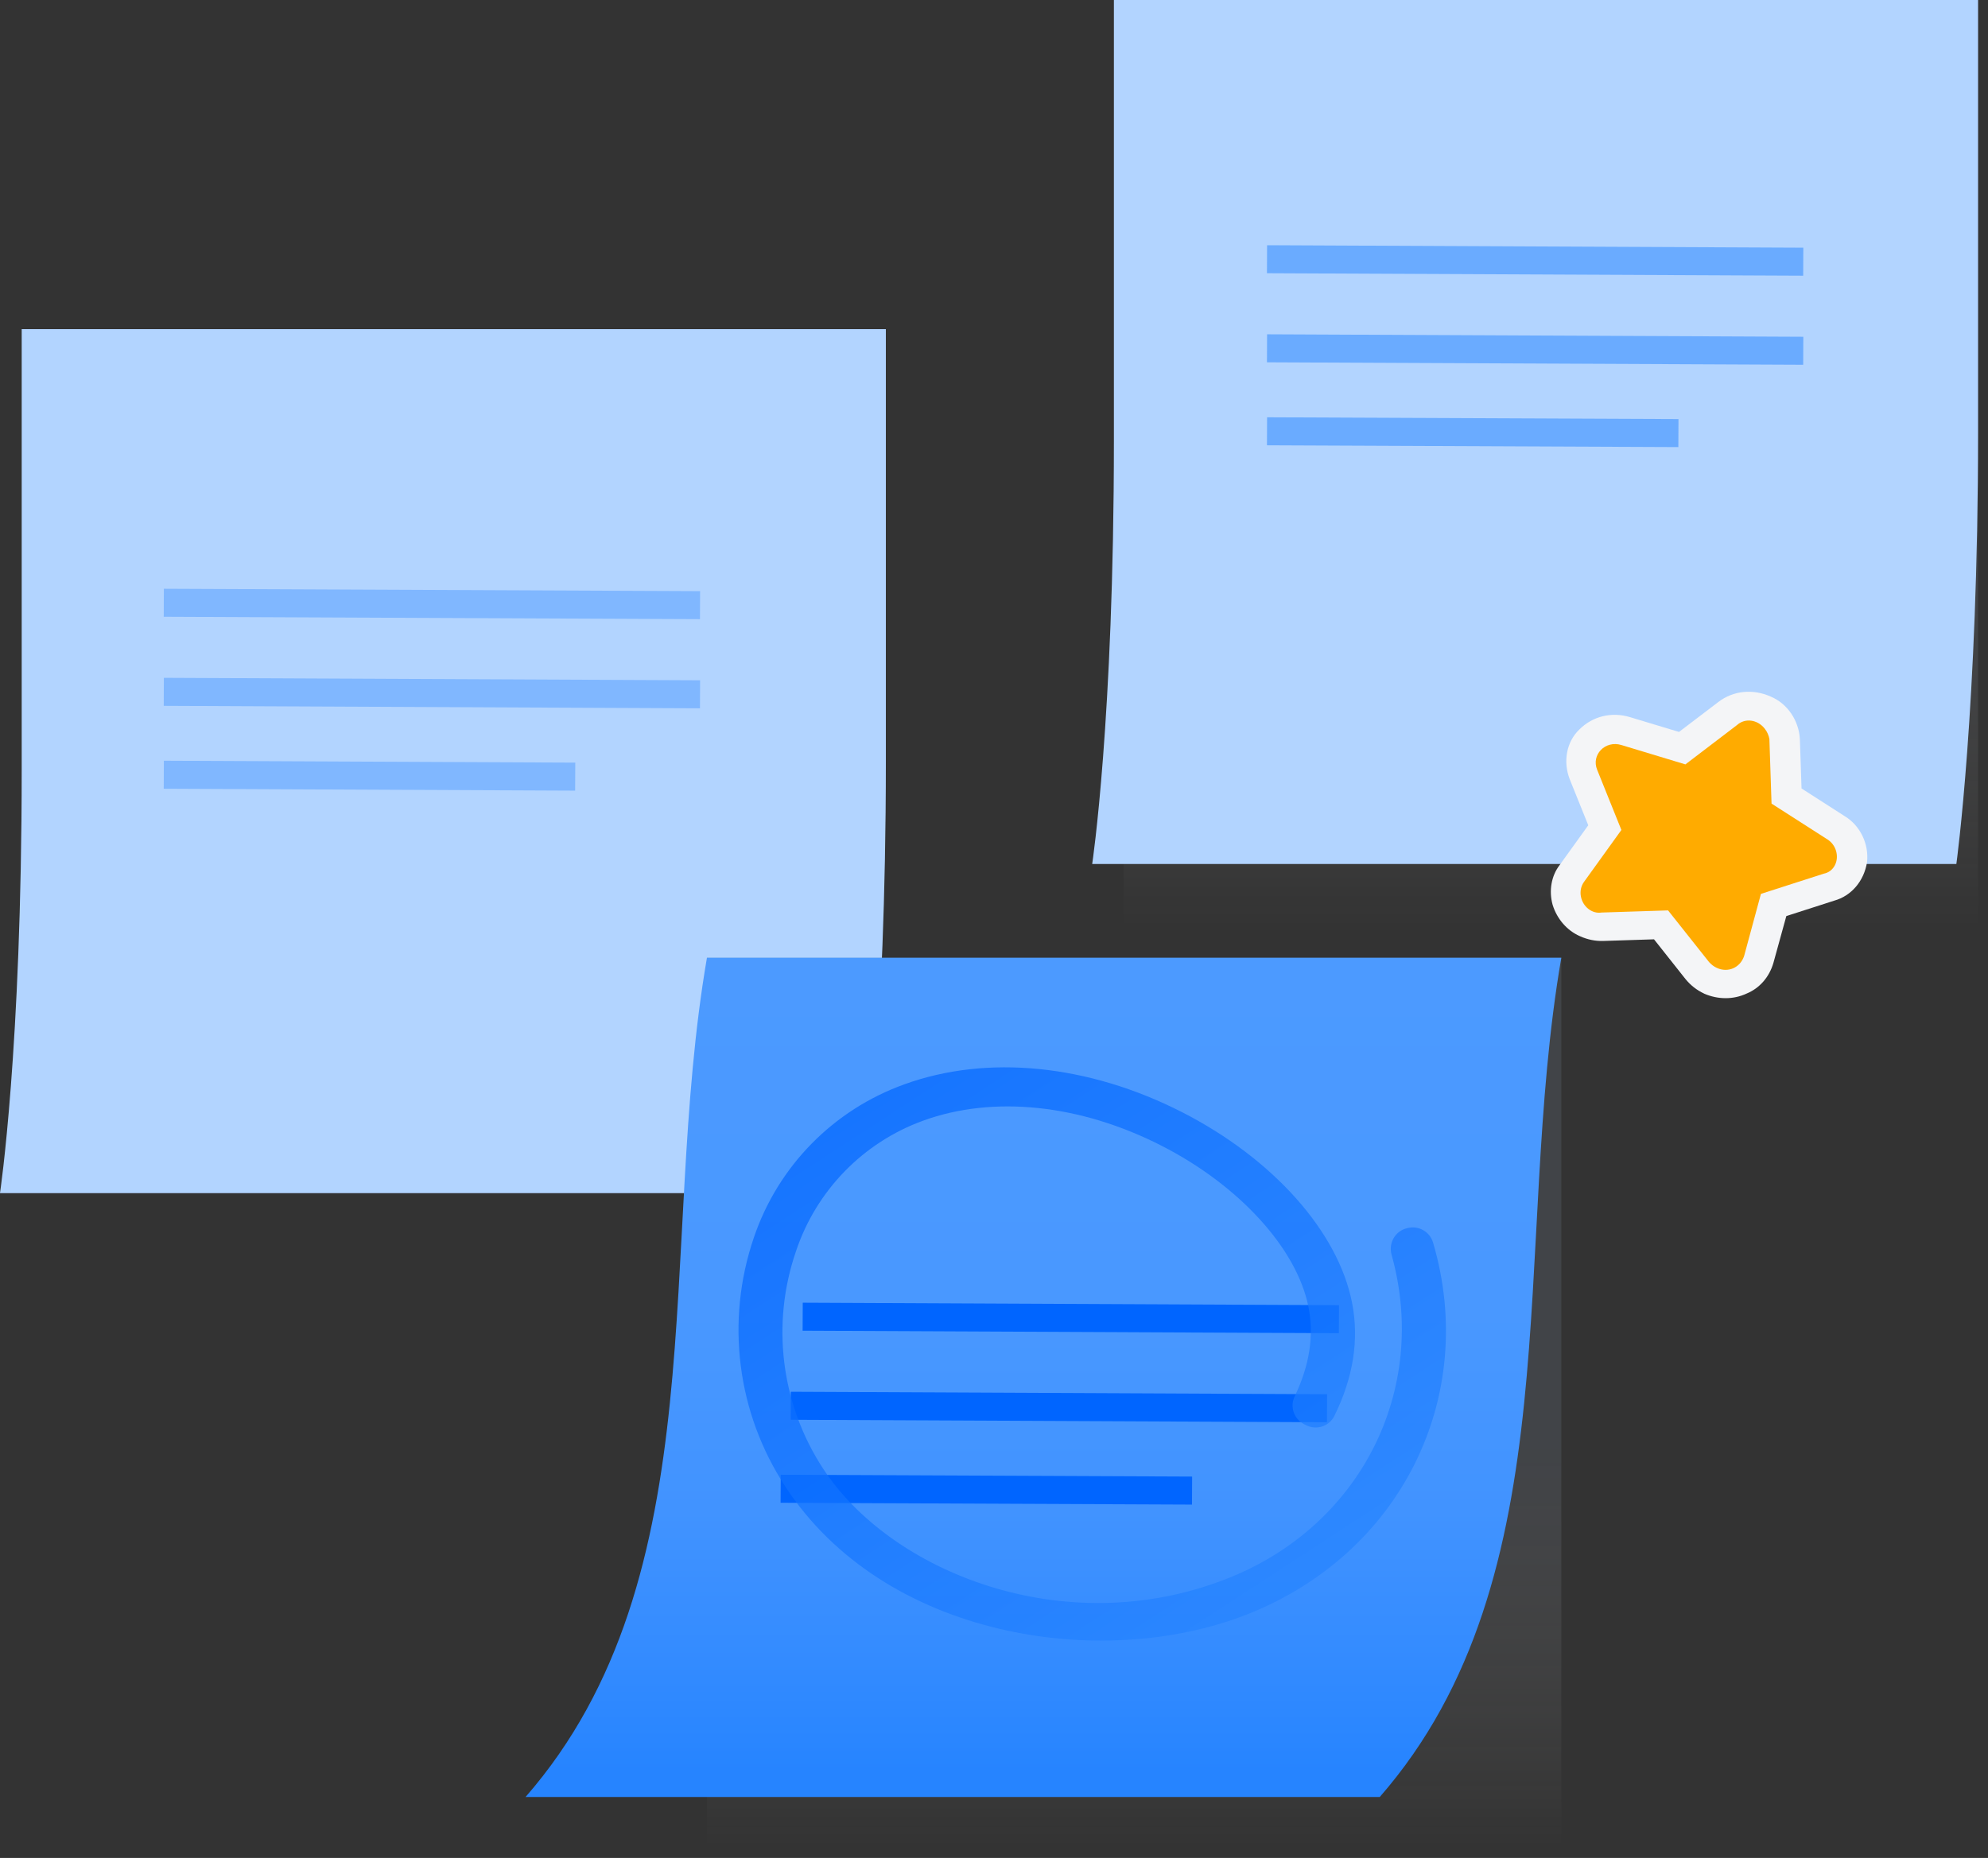
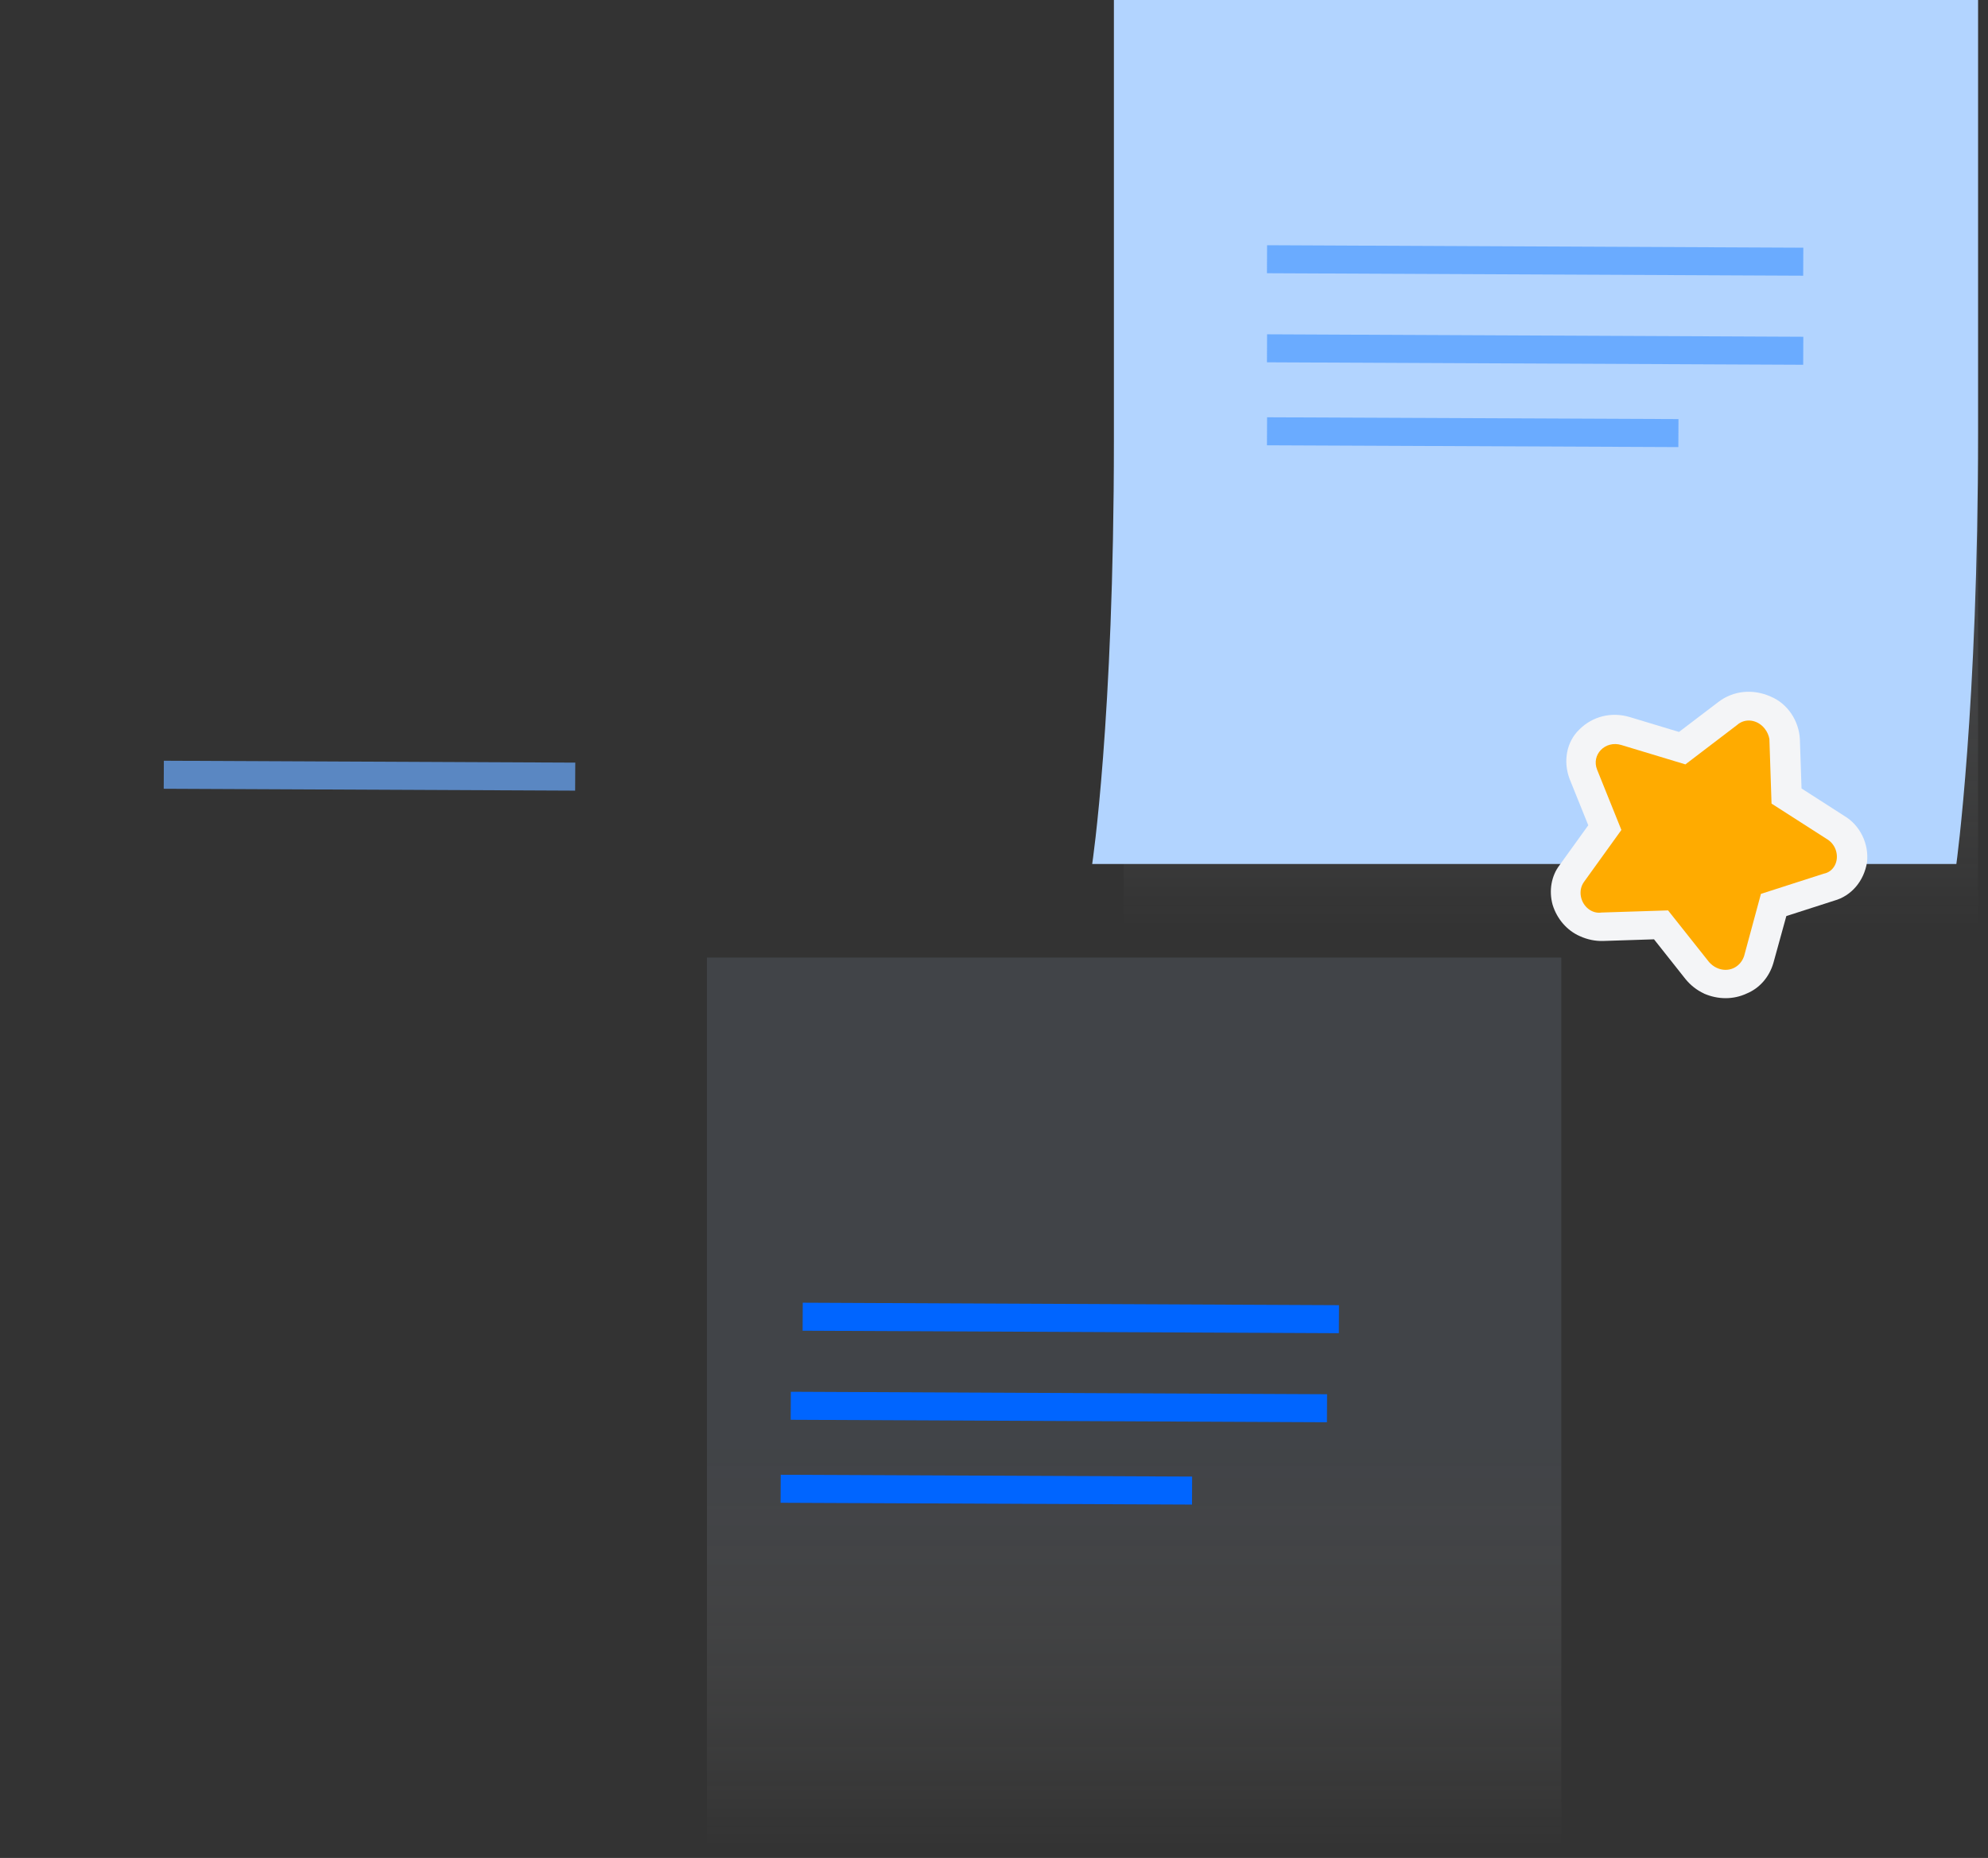
<svg xmlns="http://www.w3.org/2000/svg" width="138" height="129" viewBox="0 0 138 129" fill="none">
  <rect x="0" y="0" width="138" height="129" fill="#333333" stroke="none" />
  <g clip-path="url(#clip0_1402_19309)">
    <path opacity="0.2" d="M137.31 0H78.002V64.362H137.31V0Z" fill="url(#paint0_linear_1402_19309)" />
-     <path d="M0 82.84H59.986C59.986 82.84 61.493 71.949 61.493 52.935C61.493 33.921 61.493 22.854 61.493 22.854H1.506C1.506 22.854 1.506 34.024 1.506 53.443C1.506 72.862 0 82.834 0 82.834V82.84Z" fill="#B2D4FF" />
    <path d="M75.817 59.986H135.804C135.804 59.986 137.31 49.096 137.31 30.082C137.31 11.067 137.31 0 137.31 0H77.323C77.323 0 77.323 11.17 77.323 30.589C77.323 50.009 75.817 59.981 75.817 59.981V59.986Z" fill="#B2D4FF" />
    <path opacity="0.2" d="M108.381 66.484H49.073V128.228H108.381V66.484Z" fill="url(#paint1_linear_1402_19309)" />
-     <path d="M108.381 66.496C104.913 86.571 109.174 109.419 95.779 124.765H36.483C49.872 109.419 45.611 86.565 49.074 66.496H108.381Z" fill="url(#paint2_linear_1402_19309)" />
    <path d="M55.719 91.42L92.943 91.592" stroke="#0065FF" stroke-width="1.945" stroke-miterlimit="10" />
    <path d="M54.892 97.604L92.116 97.775" stroke="#0065FF" stroke-width="1.945" stroke-miterlimit="10" />
    <path d="M54.19 103.366L82.749 103.492" stroke="#0065FF" stroke-width="1.945" stroke-miterlimit="10" />
-     <path opacity="0.7" d="M54.515 103.212C51.155 98.095 50.351 91.717 52.33 85.927C54.008 80.969 57.853 77.055 62.776 75.287C68.526 73.199 75.549 73.901 82.047 77.215C88.362 80.439 92.886 85.51 93.856 90.451C94.358 93.012 93.942 95.653 92.618 98.323C92.259 99.042 91.374 99.316 90.661 98.951L90.524 98.882C89.823 98.523 89.526 97.673 89.868 96.96C90.901 94.82 91.226 92.738 90.832 90.758C90.034 86.702 86.029 82.304 80.632 79.549C74.99 76.668 68.96 76.034 64.082 77.808C59.906 79.326 56.655 82.669 55.251 86.885C53.517 91.934 54.213 97.496 57.134 101.963C61.772 109.083 73.798 114.04 85.105 109.636C94.461 105.996 99.213 96.498 96.6 87.119C96.372 86.309 96.845 85.47 97.667 85.276L97.735 85.259C98.488 85.082 99.253 85.522 99.475 86.263C102.641 96.988 97.239 107.936 86.485 112.123C76.451 116.025 61.378 113.732 54.504 103.201L54.521 103.212H54.515Z" fill="url(#paint3_linear_1402_19309)" />
    <g opacity="0.7">
-       <path d="M11.37 41.851L48.594 42.016" stroke="#6BABFF" stroke-width="1.945" stroke-miterlimit="10" />
-       <path d="M11.37 48.035L48.594 48.206" stroke="#6BABFF" stroke-width="1.945" stroke-miterlimit="10" />
      <path d="M11.37 53.791L39.929 53.922" stroke="#6BABFF" stroke-width="1.945" stroke-miterlimit="10" />
    </g>
    <g opacity="0.7">
      <path d="M87.952 17.998L125.176 18.17" stroke="#4C9AFF" stroke-width="1.945" stroke-miterlimit="10" />
      <path d="M87.952 24.183L125.176 24.354" stroke="#4C9AFF" stroke-width="1.945" stroke-miterlimit="10" />
      <path d="M87.952 29.945L116.51 30.07" stroke="#4C9AFF" stroke-width="1.945" stroke-miterlimit="10" />
    </g>
    <path d="M118.29 68.983C117.794 68.755 117.349 68.407 116.989 67.962L114.816 65.218L111.285 65.332C110.743 65.349 110.189 65.235 109.676 65.001C108.78 64.613 108.078 63.803 107.776 62.816C107.508 61.835 107.691 60.808 108.261 60.066L110.252 57.299L108.963 54.099C108.484 52.861 108.752 51.486 109.63 50.653C110.549 49.729 111.872 49.404 113.15 49.792L116.55 50.819L119.294 48.731C120.321 47.949 121.685 47.812 122.917 48.365C124.075 48.845 124.879 50.031 124.942 51.338L125.056 54.743L128.034 56.655C129.118 57.299 129.745 58.589 129.603 59.861C129.392 61.173 128.519 62.2 127.332 62.531L124.001 63.603L123.099 66.872C122.808 67.853 122.135 68.618 121.245 68.983C120.327 69.411 119.26 69.411 118.279 68.983H118.29Z" fill="#F4F5F7" />
    <path d="M122.826 51.344L122.974 55.794L126.87 58.292C127.458 58.669 127.681 59.467 127.372 60.072C127.213 60.386 126.933 60.597 126.597 60.66L122.238 62.063L121.069 66.382C120.795 67.192 119.95 67.557 119.18 67.203C118.975 67.112 118.792 66.969 118.638 66.798L115.792 63.21L111.171 63.358C110.526 63.461 109.887 62.97 109.744 62.263C109.67 61.898 109.744 61.532 109.944 61.247L112.551 57.625L110.868 53.443C110.446 52.405 111.427 51.389 112.546 51.726L116.995 53.072L120.578 50.34C121.137 49.838 121.999 49.952 122.501 50.591C122.672 50.807 122.786 51.064 122.831 51.338L122.826 51.344Z" fill="#FFAB00" />
  </g>
  <defs>
    <linearGradient id="paint0_linear_1402_19309" x1="107.656" y1="64.362" x2="107.656" y2="0" gradientUnits="userSpaceOnUse">
      <stop stop-color="#FAFBFC" stop-opacity="0" />
      <stop offset="0.46" stop-color="#7A869A" />
    </linearGradient>
    <linearGradient id="paint1_linear_1402_19309" x1="78.727" y1="128.228" x2="78.727" y2="66.484" gradientUnits="userSpaceOnUse">
      <stop stop-color="#FAFBFC" stop-opacity="0" />
      <stop offset="0.46" stop-color="#7A869A" />
    </linearGradient>
    <linearGradient id="paint2_linear_1402_19309" x1="72.429" y1="124.765" x2="72.429" y2="66.496" gradientUnits="userSpaceOnUse">
      <stop offset="0.03" stop-color="#2684FF" />
      <stop offset="0.16" stop-color="#338BFF" />
      <stop offset="0.34" stop-color="#4193FF" />
      <stop offset="0.58" stop-color="#4998FF" />
      <stop offset="1" stop-color="#4C9AFF" />
    </linearGradient>
    <linearGradient id="paint3_linear_1402_19309" x1="63.591" y1="74.23" x2="88.024" y2="111.74" gradientUnits="userSpaceOnUse">
      <stop stop-color="#0065FF" />
      <stop offset="1" stop-color="#2684FF" />
    </linearGradient>
    <clipPath id="clip0_1402_19309">
      <rect width="137.31" height="128.228" fill="white" />
    </clipPath>
  </defs>
</svg>